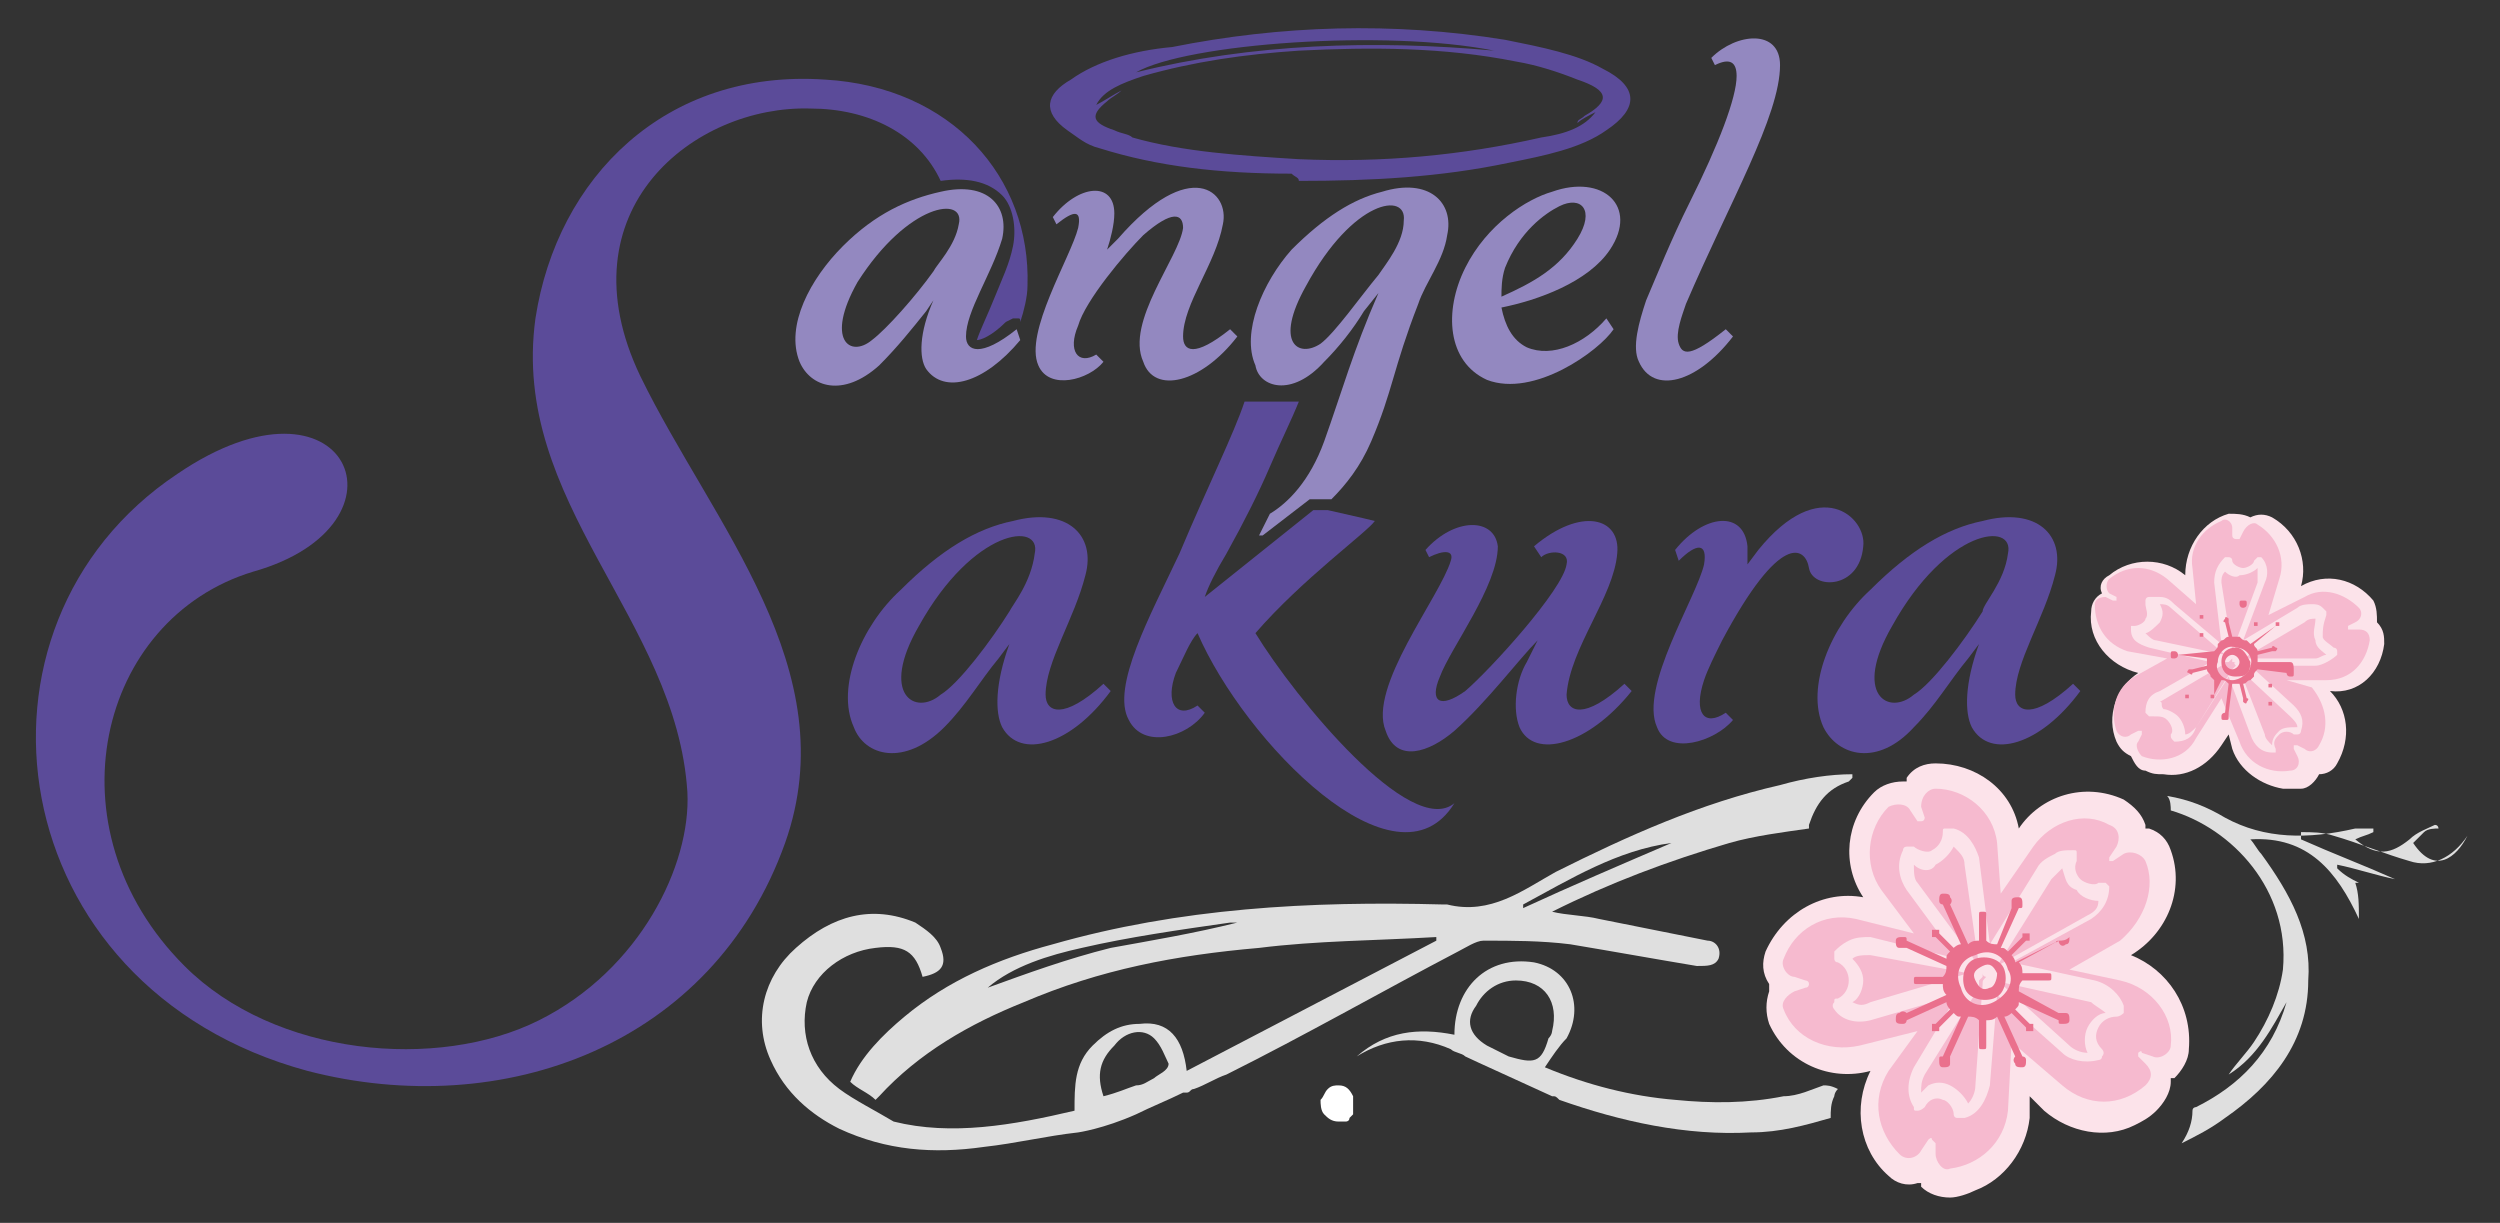
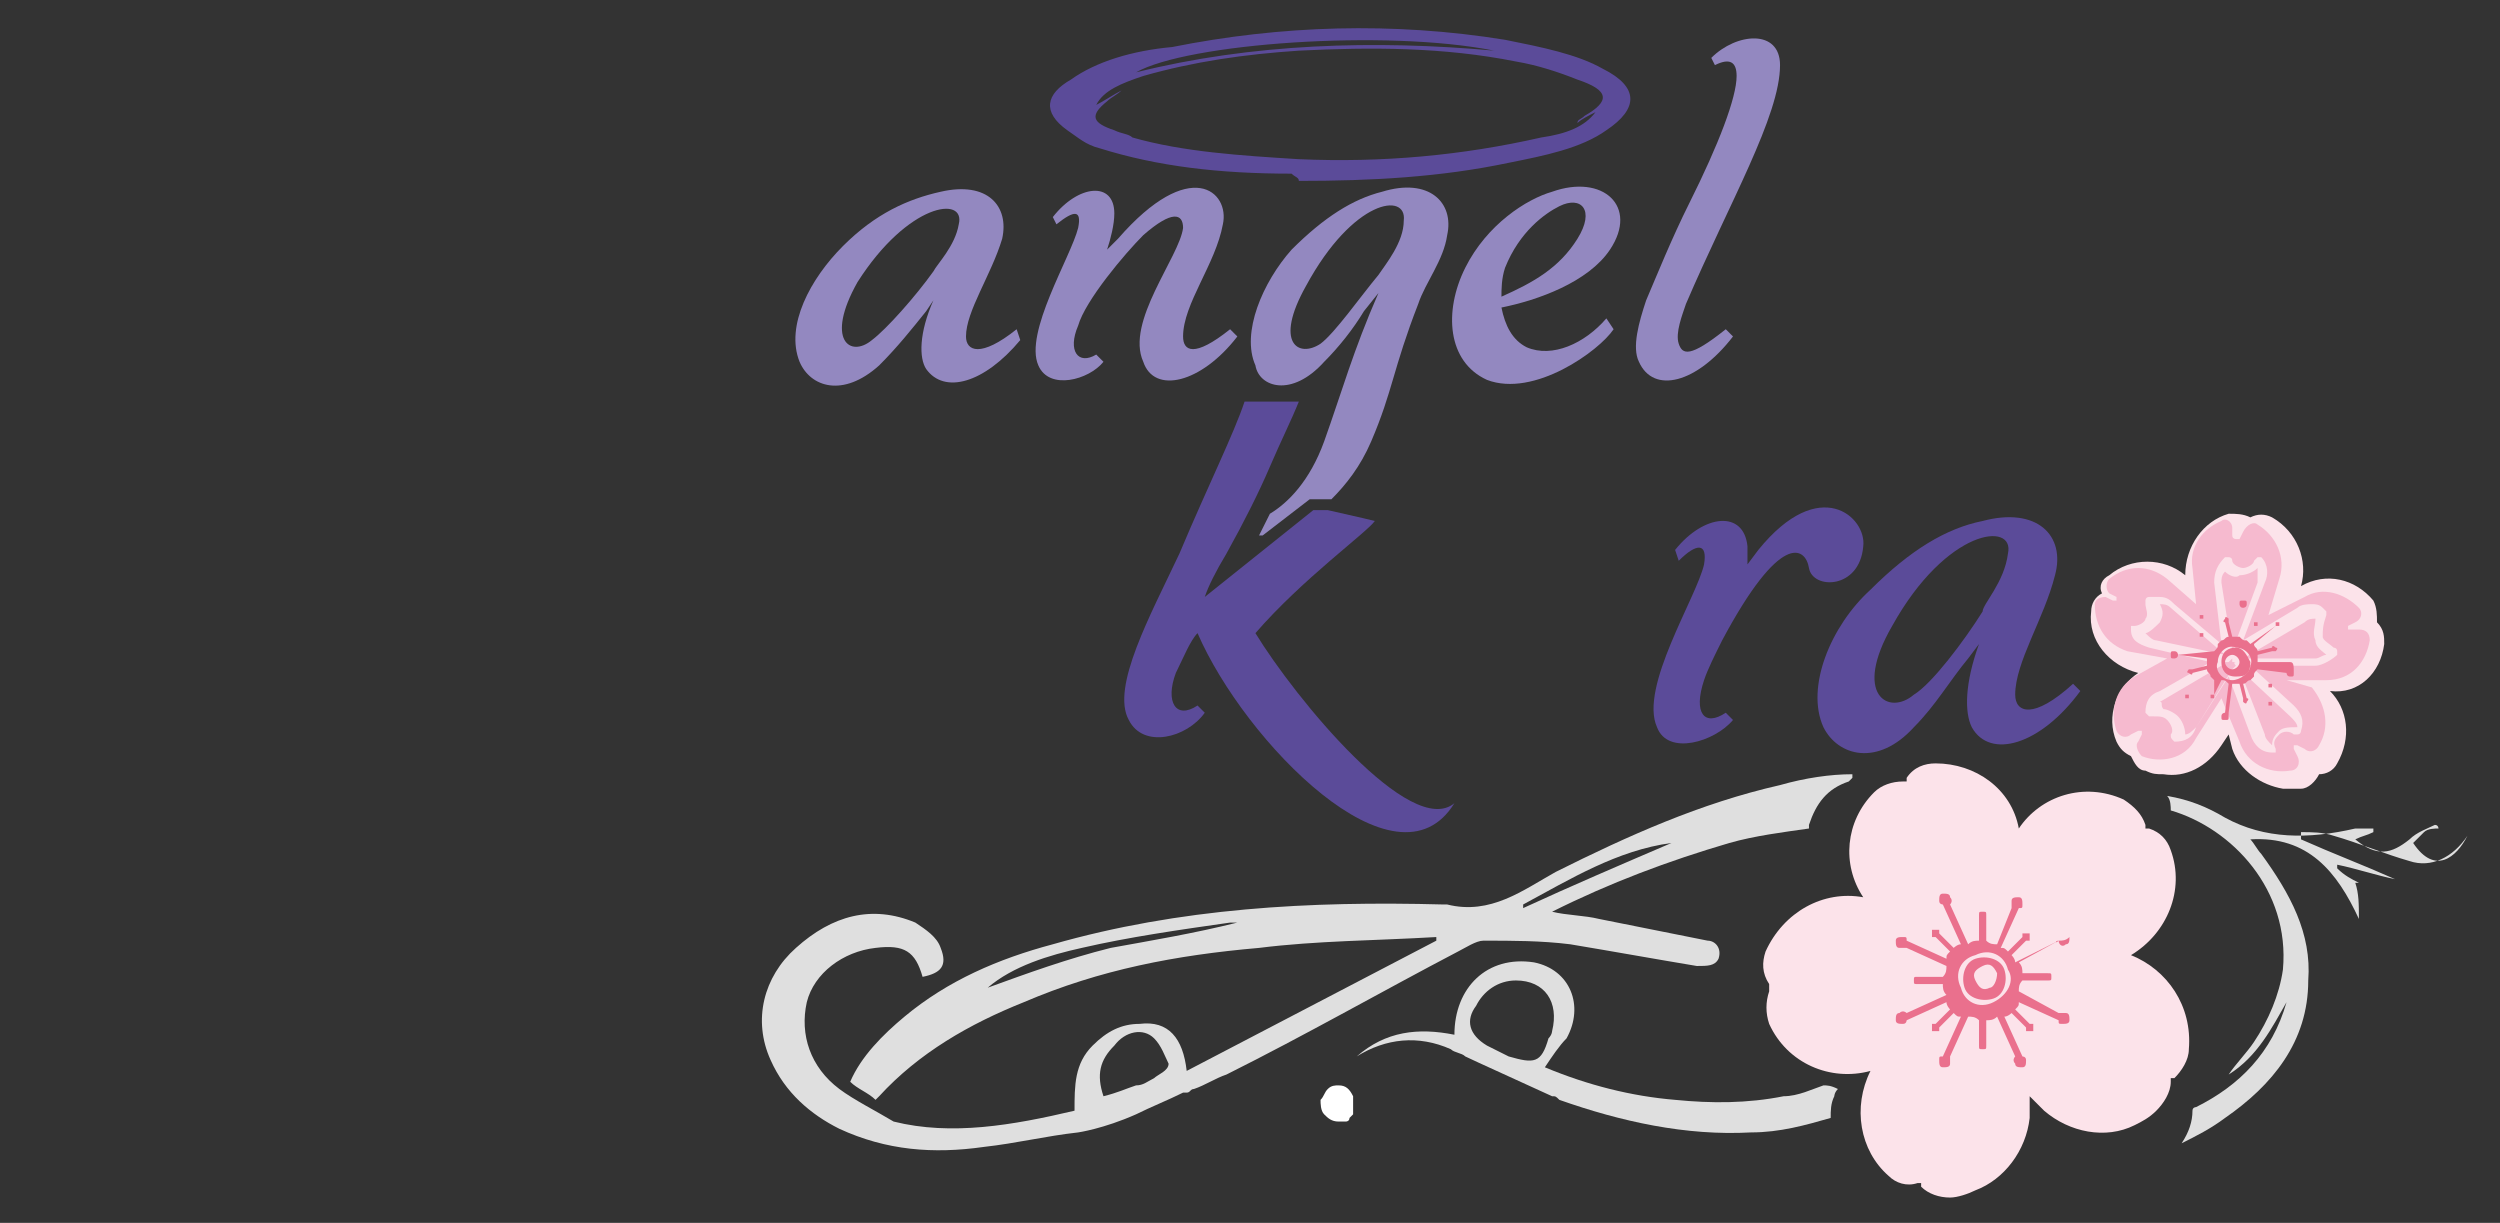
<svg xmlns="http://www.w3.org/2000/svg" version="1.1" id="Layer_1" x="0px" y="0px" viewBox="0 0 69.1 33.8" style="enable-background:new 0 0 69.1 33.8;" xml:space="preserve">
  <rect x="0" y="0" width="69.1" height="33.8" fill="#333333" stroke="none" />
  <style type="text/css">
	.st0{fill:#FFFFFF;}
	.st1{fill:#9388C0;}
	.st2{fill:#5B4B99;}
	.st3{fill:#DFDFDF;}
	.st4{fill:#FCE3EA;}
	.st5{fill:#F6BACF;}
	.st6{fill:#EA708D;}
</style>
  <g>
    <g>
      <path class="st0" d="M37.4,30.3C37.3,30.1,37.2,30,37,30c-0.1,0-0.2,0-0.3,0.1l0,0l0,0l0,0c-0.1,0.1-0.1,0.2-0.2,0.3    c0,0.1,0,0.3,0.1,0.4S36.8,31,37,31h0.1c0,0,0,0,0.1,0l0,0c0,0,0.1,0,0.1-0.1l0,0l0.1-0.1l0,0l0,0l0,0    C37.4,30.5,37.4,30.4,37.4,30.3z" />
      <path class="st1" d="M22.1,10c-0.4-1,0.3-2.3,1.2-3.2c0.9-0.9,1.8-1.3,2.7-1.5c1.3-0.3,1.9,0.4,1.7,1.3c-0.3,1-1,2-1,2.7    c0,0.4,0.4,0.6,1.4-0.2l0.1,0.3c-1,1.2-2.1,1.5-2.6,0.8c-0.2-0.3-0.2-1,0.2-1.9l-0.2,0.3c-0.4,0.5-0.8,1-1.3,1.5    C23.3,11,22.4,10.7,22.1,10z M26.5,6.2c0.2-0.8-1.4-0.6-2.8,1.6c-0.9,1.6-0.2,2.1,0.4,1.6c0.4-0.3,1.2-1.2,1.7-1.9    C25.9,7.3,26.4,6.8,26.5,6.2z" />
      <path class="st1" d="M30.8,5.9c0,0.3-0.1,0.7-0.2,1l0.3-0.3c2-2.3,3.1-1.3,2.9-0.4c-0.2,1.1-1.1,2.2-1.1,3.1    c0,0.4,0.3,0.6,1.3-0.2l0.2,0.2c-1,1.3-2.3,1.6-2.6,0.7c-0.5-1.1,1-2.9,1.1-3.7c0-0.4-0.3-0.5-1.1,0.2C31.1,7,30,8.3,29.8,9    c-0.3,0.7,0,1.1,0.5,0.8l0.2,0.2c-0.4,0.5-1.5,0.8-1.8,0.1c-0.4-0.9,0.9-3,1.1-3.8c0.1-0.5-0.1-0.5-0.6-0.1L29.1,6    C29.8,5.1,30.8,5,30.8,5.9z" />
      <path class="st1" d="M41.1,10.5C40,10,39.9,8.6,40.5,7.4c0.6-1.2,1.7-1.9,2.4-2.1c1.4-0.5,2.4,0.4,1.6,1.6c-0.6,0.9-2,1.4-3,1.6    c0.1,0.5,0.3,0.9,0.7,1.1c0.7,0.3,1.6-0.1,2.2-0.8l0.2,0.3C44.2,9.7,42.4,11,41.1,10.5z M43.6,6.6c0.5-0.8,0.1-1.2-0.5-0.9    c-0.4,0.2-1.1,0.7-1.5,1.7c-0.1,0.3-0.1,0.6-0.1,0.8C42.4,7.8,43.1,7.4,43.6,6.6z" />
      <path class="st1" d="M48,2.1c0-0.4-0.2-0.5-0.6-0.3l-0.1-0.2c0.7-0.7,1.9-0.8,1.9,0.2c0,1.4-1.4,3.8-2.6,6.6    c-0.1,0.3-0.3,0.8-0.2,1.1s0.3,0.4,1.3-0.4l0.2,0.2c-1,1.3-2.2,1.6-2.6,0.7c-0.2-0.4,0-1.1,0.2-1.7c0.3-0.7,0.7-1.7,1.2-2.7    C47.5,4,48,2.7,48,2.1z" />
-       <path class="st2" d="M23.6,20.1c-0.5-1.1,0.2-2.8,1.3-3.8c1.1-1.1,2.1-1.7,3.1-1.9c1.5-0.4,2.3,0.4,2,1.5    c-0.3,1.2-1.1,2.4-1.1,3.3c0,0.5,0.5,0.7,1.6-0.3l0.2,0.2c-1.1,1.5-2.5,1.9-3,1c-0.2-0.4-0.2-1.2,0.2-2.3l-0.3,0.4    c-0.5,0.6-0.9,1.3-1.5,1.9C25,21.2,23.9,20.9,23.6,20.1z M28.6,15.3c0.2-0.9-1.7-0.7-3.2,2c-1.1,1.9-0.1,2.5,0.6,1.9    c0.5-0.3,1.4-1.5,1.9-2.3C28,16.7,28.5,16.1,28.6,15.3z" />
-       <path class="st2" d="M41.4,15.1c0,1.1-1.3,2.8-1.6,3.6c-0.3,0.7,0,0.9,0.7,0.4c0.7-0.6,2.7-2.8,2.8-3.5c0.1-0.4-0.5-0.4-0.7-0.2    l-0.2-0.3c1.3-1.1,2.4-0.8,2.3,0.2c-0.1,1.2-1.3,2.6-1.4,3.9c0,0.5,0.5,0.7,1.6-0.3l0.2,0.2c-1.2,1.5-2.7,1.9-3.1,1    c-0.2-0.5-0.1-1.3,0.2-1.8l0.3-0.6c-0.5,0.5-1.4,1.7-2.3,2.5c-0.7,0.6-1.6,0.9-1.9,0c-0.5-1.2,1.5-3.7,1.8-4.7    c0.1-0.3-0.2-0.3-0.6-0.1l-0.1-0.2C40.2,14.3,41.3,14.3,41.4,15.1z" />
      <path class="st2" d="M48.3,15.1c0,0.2,0,0.3,0,0.5l0.3-0.4c1.7-2.1,3-0.9,2.9-0.1c-0.1,1.2-1.4,1.2-1.5,0.6s-0.8-1-2.4,2    c-0.2,0.4-0.4,0.8-0.5,1.1c-0.3,0.9,0,1.3,0.6,0.9l0.2,0.2c-0.5,0.6-1.8,1-2.1,0.2c-0.5-1.1,1.1-3.6,1.3-4.5    c0.1-0.6-0.2-0.6-0.7-0.1l-0.1-0.3C47.1,14.2,48.2,14.1,48.3,15.1z" />
      <path class="st2" d="M50.4,20.1c-0.5-1.1,0.2-2.8,1.3-3.8c1.1-1.1,2.1-1.7,3.1-1.9c1.5-0.4,2.3,0.4,2,1.5    c-0.3,1.2-1.1,2.4-1.1,3.3c0,0.5,0.5,0.7,1.6-0.3l0.2,0.2c-1.1,1.5-2.5,1.9-3,1c-0.2-0.4-0.2-1.2,0.2-2.3l-0.3,0.4    c-0.5,0.6-0.9,1.3-1.5,1.9C51.9,21.2,50.8,20.9,50.4,20.1z M55.5,15.3c0.2-0.9-1.7-0.7-3.2,2c-1.1,1.9-0.1,2.5,0.6,1.9    c0.5-0.3,1.4-1.5,1.9-2.3C54.8,16.7,55.4,16.1,55.5,15.3z" />
      <path class="st2" d="M40.2,22.2c-1.2,1-4.4-2.9-5.5-4.7c1.3-1.5,3.1-2.8,3.3-3.1c0,0-0.4-0.1-1.3-0.3c-0.1,0-0.3,0-0.4,0l-3,2.4    c0.1-0.3,0.3-0.7,0.6-1.2c0.5-0.9,0.9-1.7,1.2-2.4c0.3-0.7,0.6-1.3,0.8-1.8h-1.5c-0.3,0.9-1,2.3-1.8,4.2c-0.8,1.7-1.9,3.7-1.4,4.6    c0.4,0.8,1.6,0.5,2.1-0.2l-0.2-0.2c-0.6,0.4-0.9-0.1-0.6-0.9c0.2-0.4,0.4-0.9,0.6-1.1C34.4,20.5,38.6,24.8,40.2,22.2L40.2,22.2z" />
      <g>
        <path class="st1" d="M36.6,10c0.4-0.4,0.8-0.9,1.1-1.4l0.4-0.5c-0.7,1.6-1,2.7-1.5,4.1c-0.4,1.1-1,1.7-1.5,2     c-0.1,0.2-0.2,0.4-0.3,0.6h0.1l1.3-1h0.2c0.1,0,0.2,0,0.4,0c0.4-0.4,0.8-0.9,1.1-1.6c0.6-1.4,0.6-2,1.3-3.8     c0.2-0.6,0.7-1.2,0.8-1.9c0.2-0.9-0.5-1.6-1.8-1.2c-0.8,0.2-1.6,0.7-2.5,1.6c-0.8,0.9-1.4,2.3-1,3.2C34.8,10.7,35.7,11,36.6,10z      M36.1,7.9c1.3-2.4,2.8-2.6,2.7-1.8c0,0.6-0.5,1.2-0.7,1.5c-0.5,0.6-1.2,1.6-1.6,1.9C35.9,9.9,35.2,9.5,36.1,7.9z" />
      </g>
-       <path class="st2" d="M22.4,3c1.6,0,3,0.7,3.6,2c0.7-0.1,1.3,0,1.7,0.4C28,5.7,28.1,6.3,28,6.8s-0.3,0.9-0.5,1.4S27.1,9.1,27,9.4    c0.1,0,0.4-0.1,0.8-0.5L28,8.8h0.1c0.1,0,0.1,0,0.1,0.1l0,0c0.1-0.3,0.2-0.7,0.2-1c0.1-3-2.1-5.5-5.6-5.7c-4.4-0.3-7.4,2.7-8,6.6    c-0.7,5.1,3.9,8.3,4.2,13.1c0.1,2-1.3,4.9-4.1,6.3s-7.3,1-9.8-1.5C1.3,22.9,2.7,17.1,7,15.8c4.6-1.3,2.6-5.9-2.1-2.7    C-1.4,17.3,0,27.3,8.5,29.6c5.4,1.4,11.2-0.7,13.2-6.3c1.7-4.8-2-8.8-4-12.9C15.5,5.8,19.2,2.9,22.4,3z" />
      <path class="st2" d="M35.7,4.8c0.9-0.1,1.7-0.1,2.4-0.1l0,0C37.3,4.7,36.5,4.8,35.7,4.8c-2,0-3.7-0.2-5.3-0.7    C30,4,29.8,3.8,29.5,3.6c-0.7-0.5-0.6-1,0.1-1.4c0.7-0.5,1.7-0.8,2.8-0.9c3-0.6,6.1-0.7,9.2-0.2c1,0.2,2,0.4,2.7,0.8    c1,0.5,1,1.1,0.1,1.7c-0.7,0.5-1.7,0.7-2.7,0.9C39.8,4.9,37.9,5,35.9,5C35.9,4.9,35.8,4.9,35.7,4.8z M31,2.5    C31,2.5,31.1,2.5,31,2.5c-0.1,0.1-0.3,0.2-0.4,0.3c-0.5,0.4-0.4,0.6,0.2,0.8c0.2,0.1,0.4,0.1,0.5,0.2c1.4,0.4,3,0.5,4.6,0.6    c2.3,0.1,4.5-0.1,6.7-0.6c0.7-0.1,1.2-0.3,1.5-0.7c-0.2,0.1-0.4,0.2-0.5,0.3c0-0.1,0.1-0.1,0.2-0.2c0.7-0.4,0.7-0.7-0.2-1    c-0.5-0.2-1.1-0.4-1.7-0.5c-2-0.4-4-0.4-6-0.3c-1.5,0.1-2.9,0.3-4.3,0.7c-0.6,0.2-1.1,0.4-1.3,0.8C30.5,2.8,30.8,2.6,31,2.5z     M41.3,1.4c-3-0.6-8.5-0.2-9.9,0.6C34.6,1.2,38,1.1,41.3,1.4z" />
      <path d="M63.2,4L63.2,4C63.3,4,63.2,4,63.2,4L63.2,4z" />
      <path d="M36.9,30.4L36.9,30.4C36.9,30.5,36.9,30.5,36.9,30.4C36.9,30.5,36.9,30.4,36.9,30.4L36.9,30.4z" />
      <path d="M36.9,30.4L36.9,30.4L36.9,30.4z" />
      <path class="st3" d="M50.4,30c-0.3,0.1-0.7,0.3-1.1,0.3c-1,0.2-2,0.2-3,0.1c-1.2-0.1-2.4-0.4-3.6-0.9c0.2-0.3,0.4-0.6,0.6-0.8    c0.5-0.9,0.1-1.9-0.9-2.1c-1.3-0.2-2.2,0.7-2.2,2c-1-0.2-1.9-0.1-2.7,0.6c0.8-0.5,1.7-0.6,2.6-0.2c0.1,0.1,0.3,0.1,0.4,0.2l0,0    c0,0,0.2,0.1,2.4,1.1l0,0c0.1,0,0.1,0,0.2,0.1c1.7,0.6,3.5,1,5.3,0.9c0.8,0,1.5-0.2,2.2-0.4c0-0.2,0-0.4,0.1-0.6    c0,0,0-0.1,0.1-0.2C50.6,30,50.5,30,50.4,30z M41.7,29.2c-0.2-0.1-0.4-0.2-0.6-0.3c-0.5-0.3-0.6-0.7-0.3-1.1    c0.2-0.4,0.6-0.7,1.1-0.7c0.8,0,1.2,0.6,1,1.4c0,0,0,0.1-0.1,0.2C42.6,29.4,42.4,29.4,41.7,29.2z" />
      <path class="st3" d="M49.2,21.7C47,22.2,45,23.1,43,24.1c-0.9,0.5-1.8,1.2-3,0.9h-0.1c-3.7-0.1-7.3,0.1-10.8,1.1    c-1.5,0.4-2.9,1-4.1,2c-0.6,0.5-1.2,1.1-1.5,1.8c0.2,0.2,0.5,0.3,0.7,0.5l0.1-0.1c1.1-1.2,2.5-2,4-2.6c2.1-0.9,4.2-1.3,6.5-1.5    c1.6-0.2,3.2-0.2,4.9-0.3V26c-2.3,1.2-4.6,2.4-6.9,3.6c-0.1-0.9-0.5-1.4-1.3-1.3c-0.5,0-0.9,0.2-1.3,0.6c-0.5,0.5-0.5,1.1-0.5,1.8    c-1.7,0.4-3.4,0.7-5,0.3c-0.5-0.3-1.1-0.6-1.5-0.9c-0.8-0.6-1.1-1.5-0.9-2.4c0.2-0.8,1-1.4,1.9-1.5c0.8-0.1,1.1,0.1,1.3,0.8    c0.5-0.1,0.7-0.3,0.5-0.8c-0.1-0.3-0.4-0.5-0.7-0.7C24.1,25,23,25.3,22,26.2c-0.9,0.8-1.2,2-0.7,3.1c0.4,0.9,1.1,1.5,1.9,1.9    c1.3,0.6,2.6,0.7,4,0.5c0.9-0.1,1.7-0.3,2.6-0.4c0,0,0.7-0.1,1.6-0.5c0.4-0.2,0.9-0.4,1.3-0.6c0,0,0,0,0.1,0s0.1-0.1,0.2-0.1    c0.3-0.1,0.6-0.3,0.9-0.4c2.2-1.1,4.3-2.3,6.4-3.4c0.2-0.1,0.5-0.3,0.7-0.3c0.8,0,1.6,0,2.4,0.1c1.2,0.2,2.3,0.4,3.5,0.6    c0.3,0,0.5,0,0.6-0.2c0.1-0.3-0.1-0.5-0.3-0.5c-1-0.2-2-0.4-3-0.6c-0.4-0.1-0.9-0.1-1.3-0.2c1.6-0.8,3.2-1.4,4.9-1.9    c0.7-0.2,1.5-0.3,2.2-0.4v-0.1c0.2-0.6,0.5-1,1.1-1.2c0,0,0,0,0.1-0.1v-0.1C50.6,21.4,49.9,21.5,49.2,21.7z M30.7,26.2    c-1.2,0.3-2.3,0.7-3.4,1.1c0.7-0.6,1.7-0.9,2.6-1.1c1.3-0.3,2.7-0.5,4.1-0.7c0,0,0.1,0,0.2,0C33,25.8,31.8,26,30.7,26.2z     M31.9,29.8c-0.2,0.1-0.3,0.2-0.5,0.2c-0.3,0.1-0.5,0.2-0.9,0.3c-0.2-0.6-0.1-1,0.3-1.4c0.3-0.4,0.8-0.5,1.1-0.2    c0.2,0.2,0.3,0.5,0.4,0.7C32.3,29.6,32,29.7,31.9,29.8z M42.1,25.1V25c1.3-0.7,2.6-1.5,4.1-1.7C44.8,23.9,43.4,24.5,42.1,25.1z" />
      <g>
        <path class="st3" d="M55.8,32.3L55.8,32.3h-0.2C55.7,32.3,55.8,32.3,55.8,32.3z" />
        <path class="st3" d="M66.7,23.3c0.1-0.1,0.2-0.2,0.3-0.3c0.1-0.1,0.3-0.1,0.4-0.1c0,0,0-0.1-0.1-0.1c-0.2,0.1-0.5,0.2-0.7,0.4     c-0.5,0.4-0.9,0.5-1.5,0c0.2-0.1,0.3-0.1,0.5-0.2v-0.1c-0.2,0-0.3,0-0.5,0c-1.3,0.3-2.5,0.3-3.6-0.3c-0.5-0.3-1-0.5-1.6-0.6     c0.1,0.1,0.1,0.3,0.1,0.4c1.7,0.5,3.3,2.2,3.1,4.4c-0.1,0.7-0.4,1.4-0.8,2c-0.2,0.3-0.5,0.6-0.7,0.9c0.8-0.5,1.2-1.3,1.6-2     c-0.4,1.4-1.3,2.3-2.5,2.9c0,0-0.1,0-0.1,0.1c0,0.3-0.1,0.6-0.3,0.9c0.4-0.2,0.8-0.4,1.2-0.7c1.3-0.9,2.3-2.1,2.3-3.8     c0.1-1.3-0.5-2.4-1.3-3.5c-0.1-0.1-0.2-0.3-0.3-0.4c1.6-0.1,2.4,0.9,3,2.2c0-0.4,0-0.7-0.1-1h0.1c-0.2-0.1-0.4-0.2-0.6-0.4     c0,0,0,0,0-0.1c0.5,0.1,1.1,0.3,1.6,0.4c-0.9-0.4-1.7-0.7-2.6-1.1c0-0.1,0-0.1,0-0.2c0.3,0,0.6,0,0.9,0.1     c0.7,0.2,1.4,0.5,2.1,0.7c0.6,0.2,1.2-0.1,1.6-0.7C67.9,23.7,67.3,24.2,66.7,23.3z" />
      </g>
      <path class="st4" d="M58.9,26.4L58.9,26.4c1-0.6,1.5-1.8,1.1-2.9c-0.1-0.3-0.3-0.5-0.6-0.6c0,0,0,0-0.1,0c0,0,0,0,0-0.1    c-0.1-0.3-0.3-0.5-0.6-0.7c-1.1-0.5-2.3-0.1-2.9,0.8c-0.2-1.1-1.2-1.8-2.3-1.8c-0.3,0-0.6,0.1-0.8,0.4c0,0,0,0,0,0.1    c0,0,0,0-0.1,0c-0.3,0-0.6,0.1-0.8,0.3c-0.8,0.8-0.9,2-0.3,2.9c-1.1-0.2-2.2,0.4-2.7,1.5c-0.1,0.3-0.1,0.6,0.1,0.9c0,0,0,0,0,0.1    c0,0,0,0,0,0.1c-0.1,0.3-0.1,0.6,0,0.9c0.5,1.1,1.7,1.6,2.8,1.3l0,0c-0.5,1-0.3,2.2,0.5,2.9c0.2,0.2,0.5,0.3,0.8,0.2    c0,0,0,0,0.1,0c0,0,0,0,0,0.1c0.2,0.2,0.5,0.3,0.8,0.3l0,0c0.2,0,0.5-0.1,0.7-0.2c0.8-0.3,1.4-1.1,1.5-2v-0.6l0.4,0.4    c0.7,0.6,1.7,0.8,2.5,0.4c0.2-0.1,0.4-0.2,0.6-0.4c0.2-0.2,0.4-0.5,0.4-0.8c0,0,0,0,0-0.1c0,0,0,0,0.1,0c0.2-0.2,0.4-0.5,0.4-0.8    C60.6,27.8,59.9,26.8,58.9,26.4z" />
-       <path class="st5" d="M59.3,23.8c-0.1-0.2-0.4-0.3-0.6-0.2l-0.3,0.2h-0.1v-0.1l0.2-0.3c0.1-0.2,0.1-0.5-0.2-0.6    c-0.7-0.4-1.6-0.1-2.1,0.6l-0.9,1.3l-0.1-1.4c-0.1-0.9-0.9-1.5-1.7-1.5c-0.2,0-0.4,0.2-0.4,0.5l0.1,0.3c0,0,0,0.1-0.1,0.1H53    l-0.2-0.3c-0.1-0.2-0.4-0.2-0.6-0.1c-0.6,0.6-0.7,1.6-0.2,2.3l0.9,1.2l-1.6-0.4c-0.9-0.2-1.7,0.3-2,1.1c-0.1,0.2,0.1,0.5,0.3,0.5    l0.3,0.1c0,0,0.1,0,0.1,0.1c0,0,0,0.1-0.1,0.1l-0.3,0.1c-0.2,0.1-0.4,0.3-0.3,0.5c0.3,0.8,1.2,1.2,2.1,1l1.6-0.4l-0.8,1.1    c-0.5,0.8-0.3,1.7,0.3,2.3c0.2,0.2,0.5,0.1,0.6-0.1l0.2-0.3c0,0,0.1-0.1,0.1,0l0.1,0.1v0.3c0,0.2,0.2,0.5,0.4,0.4    c0.8-0.1,1.5-0.7,1.6-1.6l0.1-1.9L57,30c0.7,0.6,1.6,0.6,2.3,0c0.2-0.2,0.2-0.4,0-0.6l-0.2-0.2v-0.1c0,0,0.1-0.1,0.1,0l0.3,0.1    c0.2,0.1,0.5-0.1,0.5-0.3c0.1-0.8-0.5-1.6-1.4-1.8l-1.4-0.3l1.4-0.8C59.3,25.4,59.6,24.5,59.3,23.8z" />
      <g>
        <path class="st4" d="M54.3,30.9c0,0-0.1,0-0.2,0c-0.1,0-0.1-0.1-0.1-0.1c0-0.2-0.2-0.4-0.3-0.4c-0.2-0.1-0.4,0-0.5,0.2     c0,0-0.1,0.1-0.2,0.1c-0.1,0-0.1,0-0.1-0.1c-0.2-0.3-0.2-0.7,0-1.1l1.2-2l-2.4,0.7c-0.4,0.1-0.8,0-1-0.3c0,0-0.1-0.1,0-0.2     c0-0.1,0-0.1,0.1-0.1c0.2-0.1,0.3-0.3,0.3-0.5s-0.1-0.4-0.3-0.5c-0.1,0-0.1-0.1-0.1-0.1c0-0.1,0-0.1,0-0.2     c0.1-0.1,0.2-0.2,0.4-0.3s0.4-0.1,0.6-0.1l2.4,0.6l-1.4-1.9c-0.2-0.3-0.3-0.7-0.1-1.1c0-0.1,0.1-0.1,0.1-0.1c0.1,0,0.1,0,0.2,0     c0.1,0.1,0.4,0.2,0.5,0.1c0.2-0.1,0.3-0.3,0.3-0.5c0-0.1,0-0.1,0.1-0.1c0,0,0.1,0,0.2,0c0.4,0.1,0.6,0.5,0.7,0.8l0.3,2.4l1.3-2.1     c0.1-0.2,0.3-0.3,0.5-0.4c0.1-0.1,0.3-0.1,0.5-0.1c0.1,0,0.1,0,0.1,0.1c0,0,0,0.1,0,0.2c-0.1,0.2,0,0.4,0.1,0.5s0.4,0.2,0.5,0.1     c0.1,0,0.1,0,0.2,0l0.1,0.1c0,0.4-0.2,0.7-0.5,0.9l-2.2,1.2l2.3,0.5c0.4,0.1,0.7,0.4,0.8,0.7c0,0.1,0,0.1,0,0.2     c0,0-0.1,0.1-0.2,0.1c-0.2,0-0.4,0.1-0.5,0.3s-0.1,0.4,0.1,0.6c0,0,0.1,0.1,0,0.2c0,0.1-0.1,0.1-0.1,0.1c-0.4,0.1-0.8,0-1-0.2     l-1.8-1.6L55,30C54.9,30.4,54.7,30.8,54.3,30.9L54.3,30.9z M53.3,30c0.2-0.1,0.4-0.1,0.6,0c0.2,0.1,0.4,0.3,0.5,0.5     c0.1-0.1,0.2-0.3,0.2-0.5l0.2-2.8c0-0.1,0-0.1,0.1-0.2c0.1,0,0.1,0,0.2,0l2.1,1.9c0.1,0.1,0.3,0.2,0.5,0.2     c-0.1-0.2-0.1-0.5,0-0.7S58,28,58.2,28c-0.1-0.1-0.3-0.2-0.4-0.3l-2.7-0.6C55,27.1,55,27,55,27l0,0h-0.1c0,0-0.1,0-0.1-0.1V27     c0,0,0,0-0.1,0.1l0,0c0,0.1,0,0.1,0,0.2l-1.5,2.4c-0.1,0.2-0.1,0.3-0.1,0.5C53.2,30.1,53.2,30.1,53.3,30z M51.2,27.7     c0.2,0.1,0.3,0.1,0.5,0l2.7-0.8l-2.7-0.5c-0.2,0-0.4,0-0.5,0.1c0.2,0.2,0.3,0.4,0.3,0.6C51.5,27.3,51.4,27.6,51.2,27.7z M57,24     c-0.1,0.1-0.2,0.2-0.3,0.3l-1.5,2.4l2.5-1.4c0.2-0.1,0.3-0.2,0.3-0.4c-0.2,0-0.5-0.1-0.6-0.3C57.1,24.5,57.1,24.3,57,24     C57.1,24,57,24,57,24z M52.9,23.9c0,0.2,0,0.4,0.1,0.5l1.7,2.3l-0.4-2.8c0-0.2-0.1-0.3-0.3-0.5c-0.1,0.2-0.3,0.4-0.5,0.5     C53.4,24.1,53.1,24.1,52.9,23.9z" />
      </g>
      <g>
        <g>
          <g>
            <g>
              <path class="st6" d="M54.6,26.5c-0.3,0.1-0.4,0.5-0.3,0.8c0.1,0.3,0.5,0.4,0.8,0.3s0.4-0.5,0.3-0.8S54.9,26.4,54.6,26.5z         M55,27.3c-0.2,0.1-0.3,0-0.4-0.2c-0.1-0.2,0-0.3,0.2-0.4s0.3,0,0.4,0.2C55.2,27.1,55.1,27.3,55,27.3z" />
            </g>
          </g>
          <g>
            <g>
              <path class="st6" d="M56.9,26C56.8,26,56.8,26.1,56.9,26l-1.2,0.6c0-0.1-0.1-0.2-0.1-0.2l0,0L56,26l0,0h0.1c0,0,0-0.1,0-0.2        c0,0-0.1,0-0.2,0v0.1l0,0l-0.4,0.4l0,0c-0.1-0.1-0.1-0.1-0.2-0.1l0.5-1.1c0.1,0,0.1,0,0.1-0.1s0-0.2-0.1-0.2s-0.2,0-0.2,0.1        s0,0.1,0,0.2l-0.4,1l0,0c-0.1,0-0.2,0-0.3-0.1v-0.6l0,0v-0.1c0-0.1,0-0.1-0.1-0.1s-0.1,0-0.1,0.1v0.1l0,0V26        c-0.1,0-0.2,0-0.3,0.1L53.9,25c0,0,0.1-0.1,0-0.2c0-0.1-0.1-0.1-0.2-0.1c-0.1,0-0.1,0.1-0.1,0.2s0.1,0.1,0.1,0.1l0.5,1.1        c-0.1,0-0.2,0.1-0.2,0.1l0,0l-0.4-0.4l0,0v-0.1c0,0-0.1,0-0.2,0c0,0,0,0.1,0,0.2h0.1l0,0l0.4,0.4l0,0        c-0.1,0.1-0.1,0.1-0.1,0.2L52.7,26c0-0.1,0-0.1-0.1-0.1s-0.2,0-0.2,0.1s0,0.2,0.1,0.2s0.1,0,0.2,0l1.1,0.5        c0,0.1,0,0.2-0.1,0.3h-0.6H53c-0.1,0-0.1,0-0.1,0.1s0,0.1,0.1,0.1h0.1h0.6l0,0c0,0.1,0,0.2,0.1,0.3L52.7,28c0,0-0.1-0.1-0.2,0        c-0.1,0-0.1,0.1-0.1,0.2s0.1,0.1,0.2,0.1c0.1,0,0.1-0.1,0.1-0.1l1.1-0.5c0,0.1,0.1,0.2,0.1,0.2l0,0l-0.4,0.4h-0.1        c0,0,0,0.1,0,0.2c0,0,0.1,0,0.2,0v-0.1L54,28l0,0c0.1,0.1,0.1,0.1,0.2,0.1l0,0l-0.5,1.1c-0.1,0-0.1,0-0.1,0.1s0,0.2,0.1,0.2        s0.2,0,0.2-0.1s0-0.1,0-0.2l0.5-1.1c0.1,0,0.2,0,0.3,0.1v0.6v0.1c0,0.1,0,0.1,0.1,0.1s0.1,0,0.1-0.1v-0.1v-0.6l0,0        c0.1,0,0.2,0,0.3-0.1l0.5,1.1c0,0-0.1,0.1,0,0.2c0,0.1,0.1,0.1,0.2,0.1c0.1,0,0.1-0.1,0.1-0.2s-0.1-0.1-0.1-0.1l-0.5-1.1        c0.1,0,0.2-0.1,0.2-0.1l0.4,0.4v0.1c0,0,0.1,0,0.2,0c0,0,0-0.1,0-0.2h-0.1l-0.4-0.4c0.1-0.1,0.1-0.1,0.1-0.2l1.1,0.5        c0,0.1,0,0.1,0.1,0.1s0.2,0,0.2-0.1s0-0.2-0.1-0.2s-0.1,0-0.2,0l-1.1-0.6c0-0.1,0-0.2,0.1-0.3l0,0h0.6l0,0h0.1        c0.1,0,0.1,0,0.1-0.1s0-0.1-0.1-0.1h-0.1l0,0h-0.6c0-0.1,0-0.2-0.1-0.3L56.9,26c0,0.1,0.1,0.2,0.2,0.1c0.1,0,0.1-0.1,0.1-0.2        C57.1,26,57,26,56.9,26z M55.1,27.7c-0.4,0.2-0.8,0-0.9-0.4c-0.2-0.4,0-0.8,0.4-0.9c0.4-0.2,0.8,0,0.9,0.4        C55.7,27.1,55.5,27.5,55.1,27.7z" />
            </g>
          </g>
        </g>
      </g>
      <g>
        <path class="st4" d="M65.9,17.8c0-0.2,0-0.4-0.2-0.6l0,0l0,0c0-0.2,0-0.4-0.1-0.6c-0.5-0.6-1.3-0.8-2-0.4     c0.2-0.7-0.1-1.5-0.8-1.9c-0.2-0.1-0.4-0.1-0.6,0l0,0l0,0c-0.2-0.1-0.4-0.1-0.6-0.1c-0.7,0.2-1.2,0.9-1.2,1.7     c-0.6-0.5-1.5-0.5-2.1,0c-0.2,0.1-0.3,0.3-0.2,0.5l0,0l0,0c-0.2,0.1-0.3,0.3-0.3,0.5c-0.1,0.8,0.5,1.5,1.3,1.7l0,0     c-0.6,0.4-0.9,1.2-0.6,1.9c0.1,0.2,0.2,0.3,0.4,0.4l0,0l0,0c0.1,0.2,0.2,0.4,0.4,0.4l0,0c0.2,0.1,0.3,0.1,0.5,0.1     c0.6,0.1,1.2-0.2,1.6-0.8l0.2-0.3l0.1,0.4c0.2,0.6,0.8,1,1.4,1.1c0.2,0,0.3,0,0.5,0s0.4-0.2,0.5-0.4l0,0l0,0     c0.2,0,0.4-0.1,0.5-0.3c0.4-0.7,0.3-1.5-0.2-2l0,0C65.2,19.2,65.8,18.6,65.9,17.8z M64.4,16.8c0.1,0,0.3,0.1,0.4,0.1     c-0.2,0.1-0.3,0.3-0.2,0.6c0.1,0.2,0.3,0.4,0.5,0.4c-0.1,0.3-0.4,0.5-0.7,0.5h-1L63,18l0,0c0,0,0,0,0-0.1l0.2-0.5l0.8-0.5     C64.1,16.8,64.2,16.8,64.4,16.8z M61.6,15c0,0.2,0.2,0.4,0.4,0.4s0.4-0.1,0.5-0.3c0.2,0.2,0.3,0.5,0.2,0.8l-0.3,0.8L62,16.9     c-0.1,0-0.1,0.1-0.2,0.1c0-0.1-0.1-0.1-0.1-0.1l-0.4-0.3l-0.1-0.8C61.2,15.5,61.3,15.2,61.6,15z M58.5,17.2     c0.2,0,0.5-0.1,0.6-0.3c0.1-0.2,0.1-0.5-0.1-0.6c0.3-0.1,0.6-0.1,0.8,0.1l0.7,0.6l0.1,0.5v0.1c0,0,0,0-0.1,0L60,17.9l-0.9-0.2     C58.8,17.8,58.6,17.5,58.5,17.2z M60.5,20.4c-0.2,0.3-0.5,0.4-0.8,0.4c0.1-0.2,0.1-0.4-0.1-0.6C59.4,20,59.2,20,59,20.1     c0-0.3,0.1-0.6,0.4-0.7l0.7-0.4l0.4,0.1h0.1c0.1,0,0.1,0,0.2,0c0,0.1,0,0.1,0.1,0.2l0.1,0.2L60.5,20.4z M63.7,19.8     c0.2,0.2,0.3,0.5,0.2,0.8c-0.2-0.1-0.4-0.2-0.6,0c-0.2,0.1-0.3,0.4-0.2,0.6c-0.3,0-0.6-0.2-0.7-0.5l-0.4-1l0.2-0.3     c0-0.1,0.1-0.1,0.1-0.2c0.1,0,0.1,0,0.2,0h0.1h0.5L63.7,19.8z" />
        <path class="st5" d="M65.5,17.7c0-0.2-0.1-0.3-0.3-0.3H65h-0.1v-0.1l0.2-0.1c0.2-0.1,0.2-0.3,0.1-0.4c-0.4-0.4-1-0.6-1.5-0.3     l-1,0.5l0.3-1c0.2-0.6-0.1-1.2-0.6-1.5c-0.1-0.1-0.3,0-0.4,0.2l-0.1,0.2c0,0,0,0-0.1,0c0,0-0.1,0-0.1-0.1v-0.2     c0-0.2-0.2-0.3-0.3-0.2c-0.5,0.2-0.9,0.7-0.8,1.3l0.1,1L59.9,16c-0.5-0.4-1.1-0.4-1.6,0c-0.1,0.1-0.1,0.3,0,0.4l0.2,0.1     c0,0,0,0,0,0.1c0,0,0,0-0.1,0l-0.2-0.1c-0.2,0-0.3,0.1-0.3,0.2c0,0.6,0.3,1.1,0.9,1.3l1.1,0.2L59,18.7c-0.5,0.3-0.7,0.9-0.5,1.5     c0.1,0.2,0.3,0.2,0.4,0.1l0.2-0.1h0.1v0.1l-0.1,0.2c-0.1,0.1,0,0.3,0.1,0.4c0.5,0.2,1.2,0.1,1.5-0.5l0.7-1.1l0.5,1.2     c0.2,0.6,0.8,0.9,1.4,0.8c0.2,0,0.3-0.2,0.2-0.4l-0.1-0.2v-0.1h0.1l0.2,0.1c0.1,0.1,0.3,0.1,0.4-0.1c0.3-0.5,0.2-1.1-0.2-1.6     l-0.7-0.2h1.1C65,18.8,65.4,18.3,65.5,17.7z" />
        <g>
          <path class="st4" d="M60.1,20.5C60.1,20.5,60,20.5,60.1,20.5C60,20.4,60,20.4,60,20.3c0.1-0.1,0-0.3-0.1-0.4s-0.2-0.1-0.4-0.1      h-0.1l-0.1-0.1c0-0.3,0.1-0.5,0.4-0.6l1.4-0.8l-1.7-0.4c-0.3-0.1-0.5-0.2-0.5-0.5v-0.1H59c0.1,0,0.3-0.1,0.3-0.2      c0.1-0.1,0-0.3,0-0.4v-0.1c0,0,0-0.1,0.1-0.1s0.2,0,0.3,0c0.2,0,0.3,0.1,0.4,0.2l1.3,1.1l-0.2-1.7c0-0.3,0.1-0.5,0.3-0.7h0.1      c0,0,0.1,0,0.1,0.1s0.2,0.2,0.3,0.2s0.3-0.1,0.3-0.2l0.1-0.1h0.1c0.2,0.2,0.2,0.5,0.1,0.7L62,17.7l1.5-0.9      c0.1-0.1,0.3-0.1,0.4-0.1c0.1,0,0.2,0,0.3,0.1l0.1,0.1V17c-0.1,0.3-0.1,0.4-0.1,0.6c0,0.1,0.2,0.2,0.3,0.3c0,0,0.1,0,0.1,0.1      v0.1c-0.1,0.1-0.4,0.3-0.6,0.3h-1.8l1.2,1.1c0.2,0.2,0.3,0.4,0.2,0.7c0,0,0,0.1-0.1,0.1h-0.1c-0.1-0.1-0.3-0.1-0.4,0      c-0.1,0.1-0.2,0.2-0.1,0.4v0.1h-0.1c-0.3,0-0.5-0.2-0.6-0.5l-0.6-1.6l-0.9,1.4C60.6,20.4,60.4,20.5,60.1,20.5L60.1,20.5z       M59.8,19.6c0.1,0,0.3,0.1,0.4,0.2c0.1,0.1,0.2,0.3,0.2,0.5c0.1,0,0.2-0.1,0.3-0.2l1-1.6l0.1-0.1c0,0,0.1,0,0.1,0.1l0.7,1.8      c0,0.1,0.1,0.2,0.2,0.3c0-0.2,0.1-0.3,0.2-0.4c0.1-0.1,0.3-0.1,0.5-0.1c0-0.1-0.1-0.2-0.2-0.3l-1.5-1.4c0,0-0.1-0.1,0-0.1l0,0      c0,0,0,0-0.1,0c0,0,0,0,0-0.1c0,0,0,0-0.1,0.1c0,0,0,0-0.1,0l0,0c0,0,0,0.1-0.1,0.1l-1.7,1C59.8,19.4,59.7,19.5,59.8,19.6      C59.7,19.6,59.7,19.6,59.8,19.6z M59.3,17.5c0.1,0.1,0.2,0.2,0.3,0.2l1.9,0.4L60,16.8c-0.1-0.1-0.2-0.1-0.3-0.1      c0.1,0.2,0.1,0.3,0,0.5C59.6,17.3,59.4,17.5,59.3,17.5z M64,17.1c-0.1,0-0.2,0-0.3,0.1l-1.7,1h2c0.1,0,0.2-0.1,0.3-0.1      C64.2,18,64,17.9,64,17.7C63.9,17.5,64,17.3,64,17.1L64,17.1z M61.5,15.8c-0.1,0.1-0.1,0.2-0.1,0.3l0.3,1.9l0.7-1.9      c0-0.1,0-0.2,0-0.4c-0.1,0.1-0.3,0.2-0.5,0.2C61.8,16,61.6,15.9,61.5,15.8z" />
        </g>
        <g>
          <g>
            <g>
              <g>
                <path class="st6" d="M61.8,17.9c-0.2,0-0.4,0.1-0.4,0.4c0,0.2,0.1,0.4,0.4,0.4s0.4-0.1,0.4-0.4C62.1,18.1,62,17.9,61.8,17.9z          M61.7,18.5c-0.1,0-0.2-0.1-0.2-0.2s0.1-0.2,0.2-0.2c0.1,0,0.2,0.1,0.2,0.2S61.8,18.5,61.7,18.5z" />
              </g>
            </g>
            <g>
              <g>
                <path class="st6" d="M63.3,18.3C63.3,18.3,63.2,18.3,63.3,18.3h-0.9c0-0.1,0-0.1,0-0.2l0,0l0.4-0.1l0,0c0,0,0,0,0.1,0         c0,0,0.1-0.1,0-0.1c0,0-0.1-0.1-0.1,0l0,0l0,0L62.4,18l0,0c0-0.1-0.1-0.1-0.1-0.2l0.6-0.5H63v-0.1h-0.1v0.1l-0.7,0.5l0,0         l-0.1-0.1l0.2-0.4l0,0c0,0,0,0,0.1,0v-0.1h-0.1c0,0,0,0,0,0.1l0,0l-0.2,0.4c-0.1,0-0.1,0-0.2-0.1l0.1-0.8c0,0,0.1,0,0.1-0.1         s0-0.1-0.1-0.1s-0.1,0-0.1,0.1c0,0,0,0.1,0.1,0.1l-0.1,0.8c-0.1,0-0.1,0-0.2,0l0,0l-0.1-0.4l0,0c0,0,0,0,0-0.1         c0,0-0.1-0.1-0.1,0c0,0-0.1,0.1,0,0.1l0,0l0,0l0.1,0.4l0,0c-0.1,0-0.1,0.1-0.2,0.1l-0.5-0.6V17h-0.1v0.1h0.1l0.5,0.6         l-0.1,0.1l-0.4-0.2c0,0,0,0,0-0.1h-0.1v0.1c0,0,0,0,0.1,0l0.4,0.2l0,0c0,0.1,0,0.1-0.1,0.2l-1,0.1c0,0,0-0.1-0.1-0.1         S60,18,60,18.1s0,0.1,0.1,0.1c0,0,0.1,0,0.1-0.1l0.8,0.1c0,0.1,0,0.1,0,0.2l0,0l-0.4,0.1c0,0,0,0-0.1,0c0,0-0.1,0.1,0,0.1         c0,0,0.1,0.1,0.1,0l0,0l0.4-0.1l0,0c0,0.1,0.1,0.1,0.1,0.2l0,0l-0.6,0.5h-0.1v0.1h0.1v-0.1l0.6-0.5l0.1,0.1v0.4         c0,0,0,0-0.1,0v0.1h0.1c0,0,0,0,0-0.1l0.2-0.4l0,0c0.1,0,0.1,0,0.2,0.1l-0.1,0.8c0,0-0.1,0-0.1,0.1s0,0.1,0.1,0.1         s0.1,0,0.1-0.1v-0.1l0.1-0.8c0.1,0,0.1,0,0.2,0l0.1,0.4c0,0,0,0,0,0.1c0,0,0.1,0.1,0.1,0c0,0,0.1-0.1,0-0.1l0,0L62,18.9         c0.1,0,0.1-0.1,0.2-0.1l0.5,0.6v0.1h0.1v-0.1h-0.1l-0.5-0.6l0.1-0.1l0,0l0.4,0.2l0,0c0,0,0,0,0,0.1h0.1v-0.1c0,0,0,0-0.1,0         l0,0l-0.4-0.2c0-0.1,0-0.1,0.1-0.2l0.8,0.1c0,0,0,0.1,0.1,0.1s0.1,0,0.1-0.1C63.4,18.4,63.4,18.3,63.3,18.3z M61.7,18.8         c-0.3,0-0.5-0.3-0.4-0.5c0-0.3,0.3-0.5,0.5-0.4c0.3,0,0.5,0.3,0.4,0.5C62.2,18.6,61.9,18.8,61.7,18.8z" />
              </g>
            </g>
          </g>
        </g>
      </g>
    </g>
  </g>
</svg>